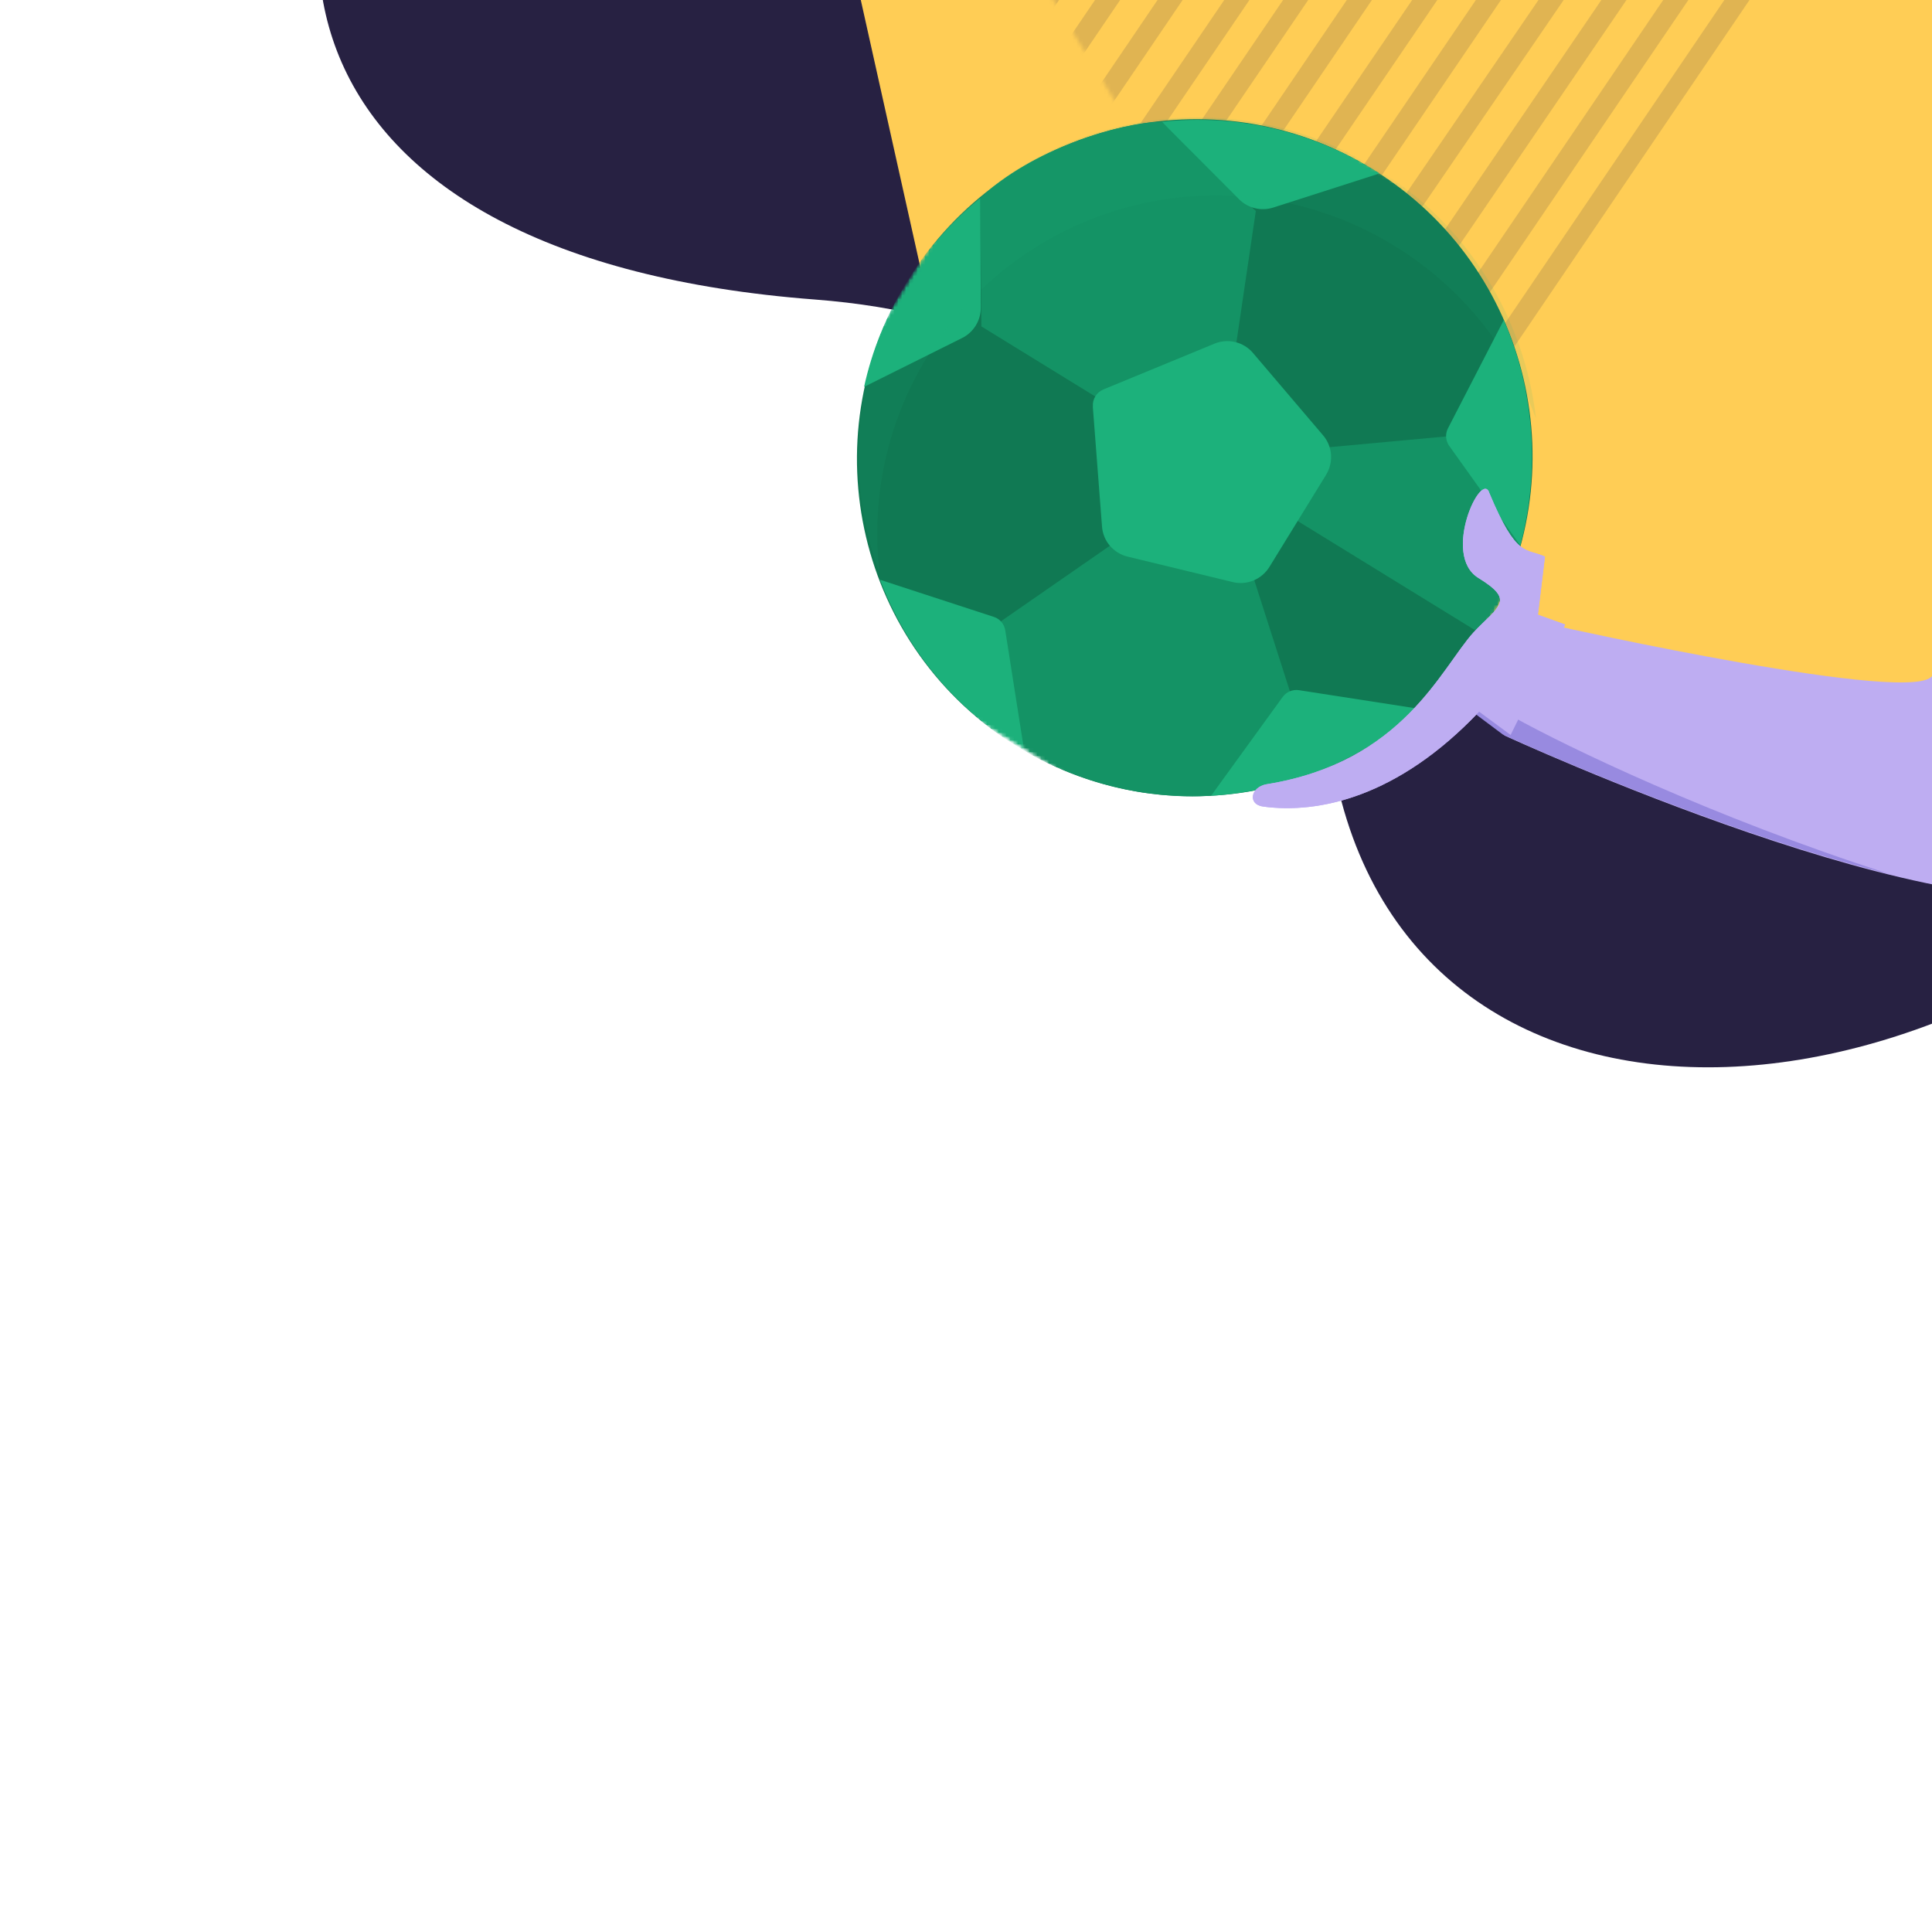
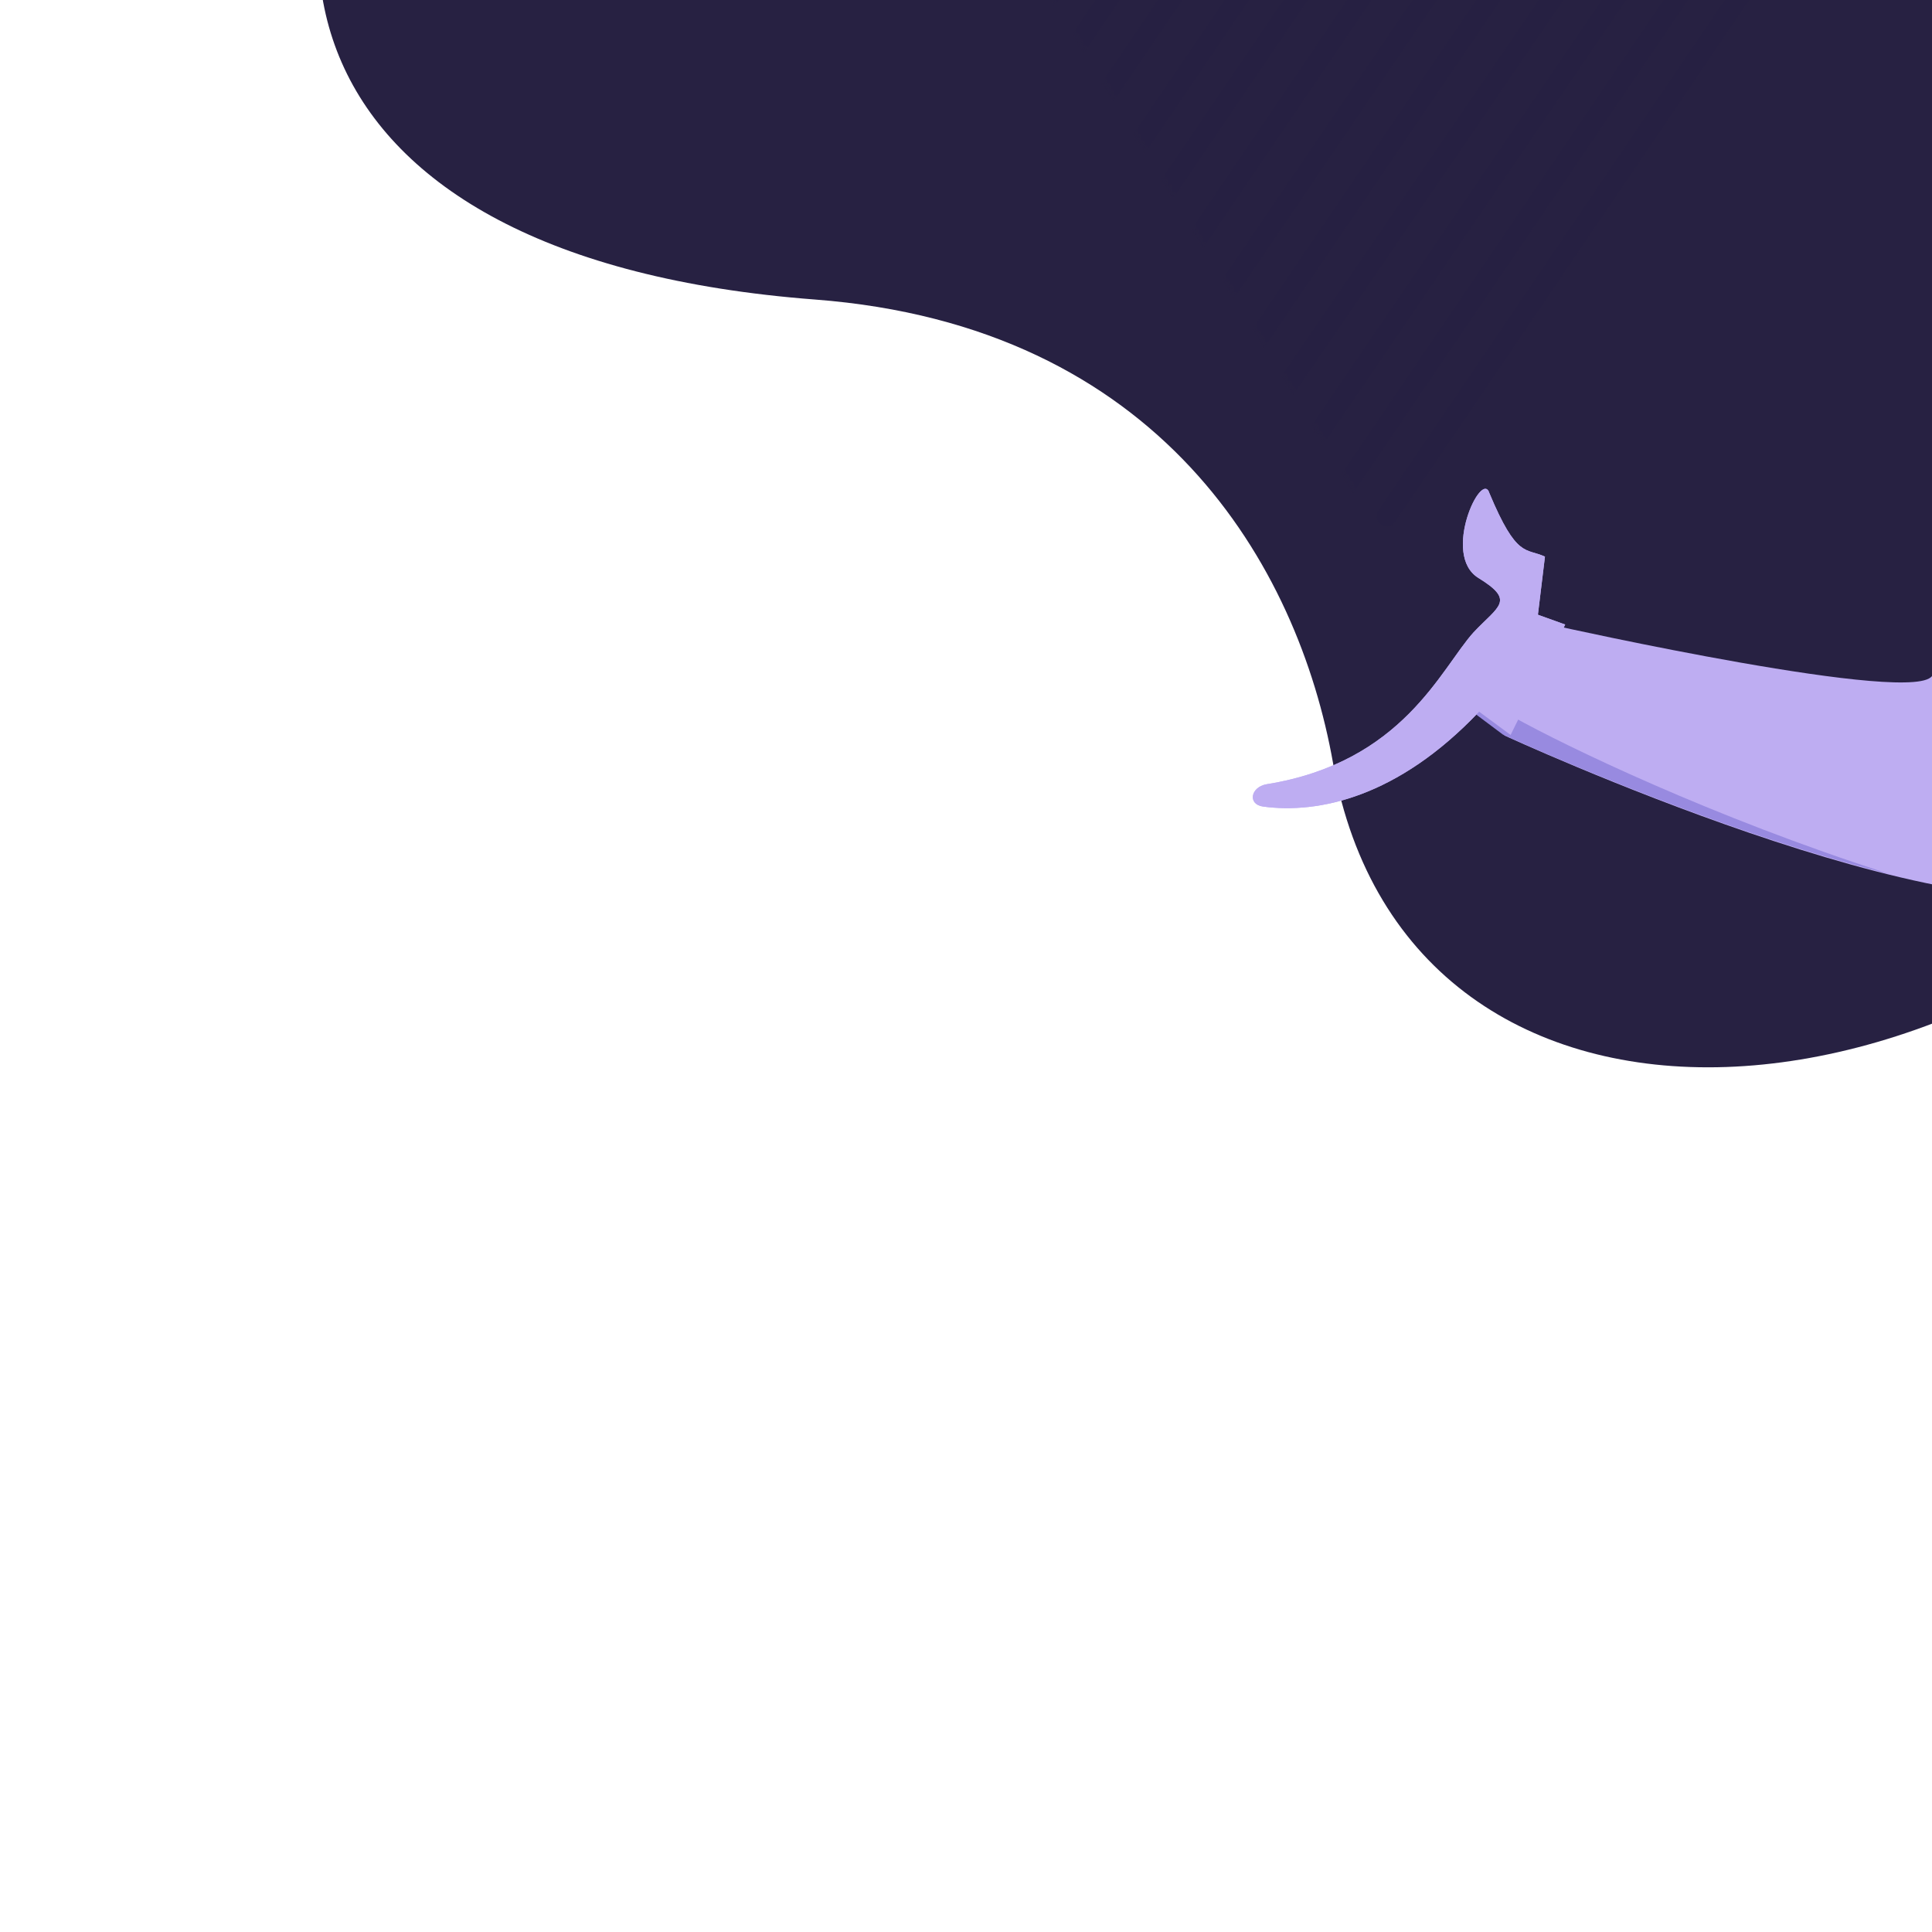
<svg xmlns="http://www.w3.org/2000/svg" width="500" height="500" viewBox="0 0 500 500" fill="none">
  <g clip-path="url(#clip0_3831_15445)">
    <path fill-rule="evenodd" clip-rule="evenodd" d="M638.039 -51.779C589.363 -144.393 495.425 -187.957 417.487 -200.007C313.075 -216.146 188.376 -182.193 116.53 -94.405C54.123 -18.15 72.563 66.973 210.915 77.518C300.249 84.327 335.948 146.42 344.997 197.52C364.335 306.731 512.108 300.519 599.773 189.844C687.435 79.169 657.846 -14.097 638.039 -51.779Z" fill="#272142" />
    <g clip-path="url(#clip1_3831_15445)">
      <path fill-rule="evenodd" clip-rule="evenodd" d="M111.356 -565.579L809.457 -410.044C813.243 -409.201 816.2 -406.244 817.044 -402.458L972.578 295.643C973.779 301.033 970.383 306.377 964.992 307.578C963.56 307.897 962.075 307.897 960.643 307.578L262.542 152.043C258.756 151.2 255.799 148.243 254.956 144.457L99.421 -553.644C98.22 -559.034 101.616 -564.378 107.007 -565.579C108.439 -565.898 109.924 -565.898 111.356 -565.579Z" fill="#FFCD55" />
    </g>
    <g opacity="0.3" clip-path="url(#clip2_3831_15445)">
      <mask id="mask0_3831_15445" style="mask-type:alpha" maskUnits="userSpaceOnUse" x="251" y="-207" width="224" height="351">
        <path d="M366.191 -206.879L474.419 -29.969L360.083 143.056L251.856 -33.854L366.191 -206.879Z" fill="white" />
      </mask>
      <g mask="url(#mask0_3831_15445)">
-         <path fill-rule="evenodd" clip-rule="evenodd" d="M481.051 145.557C479.814 144.734 479.492 143.073 480.331 141.846L546.382 45.324L546.375 45.287L547.057 44.323L548.329 45.215C548.924 45.632 549.668 45.794 550.387 45.661L551.91 45.379L552.122 46.465L484.81 144.827C483.972 146.053 482.289 146.38 481.051 145.557Z" fill="#272142" fill-opacity="0.48" />
        <path fill-rule="evenodd" clip-rule="evenodd" d="M460.47 152.225C459.23 151.394 458.905 149.719 459.744 148.484L547.68 19.041C548.519 17.806 550.204 17.479 551.443 18.309C552.684 19.141 553.01 20.815 552.17 22.05L464.235 151.494C463.395 152.728 461.711 153.056 460.47 152.225Z" fill="#272142" fill-opacity="0.48" />
        <path fill-rule="evenodd" clip-rule="evenodd" d="M442.311 154.443C441.075 153.617 440.751 151.952 441.588 150.723L546.036 -2.617C546.873 -3.845 548.553 -4.172 549.788 -3.347C551.025 -2.521 551.349 -0.855 550.511 0.374L446.063 153.714C445.228 154.942 443.548 155.269 442.311 154.443Z" fill="#272142" fill-opacity="0.48" />
        <path fill-rule="evenodd" clip-rule="evenodd" d="M426.775 154.513C425.545 153.688 425.222 152.025 426.053 150.799L542.843 -21.381C543.674 -22.606 545.345 -22.931 546.575 -22.106C547.805 -21.281 548.128 -19.617 547.297 -18.391L430.507 153.788C429.677 155.013 428.006 155.338 426.775 154.513Z" fill="#272142" fill-opacity="0.48" />
        <path fill-rule="evenodd" clip-rule="evenodd" d="M409.842 153.41C408.609 152.585 408.286 150.923 409.12 149.696L536.965 -38.014C537.801 -39.24 539.478 -39.566 540.712 -38.741C541.945 -37.917 542.268 -36.254 541.433 -35.027L413.587 152.682C412.754 153.908 411.076 154.234 409.842 153.41Z" fill="#272142" fill-opacity="0.48" />
        <path fill-rule="evenodd" clip-rule="evenodd" d="M395.408 150.664C394.176 149.837 393.852 148.171 394.686 146.942L530.84 -53.638C531.672 -54.866 533.348 -55.192 534.582 -54.365C535.814 -53.539 536.138 -51.872 535.305 -50.643L399.152 149.937C398.318 151.165 396.642 151.491 395.408 150.664Z" fill="#272142" fill-opacity="0.48" />
        <path fill-rule="evenodd" clip-rule="evenodd" d="M382.569 146.461C381.333 145.636 381.01 143.974 381.847 142.747L525.455 -67.745C526.292 -68.972 527.972 -69.298 529.206 -68.474C530.442 -67.65 530.765 -65.987 529.928 -64.76L386.32 145.731C385.483 146.958 383.803 147.285 382.569 146.461Z" fill="#272142" fill-opacity="0.48" />
        <path fill-rule="evenodd" clip-rule="evenodd" d="M370.004 141.244C368.77 140.418 368.447 138.754 369.281 137.526L517.879 -81.207C518.714 -82.434 520.388 -82.76 521.621 -81.934C522.853 -81.108 523.177 -79.444 522.343 -78.216L373.744 140.517C372.911 141.744 371.237 142.069 370.004 141.244Z" fill="#272142" fill-opacity="0.48" />
        <path fill-rule="evenodd" clip-rule="evenodd" d="M357.393 135.794C356.158 134.965 355.834 133.295 356.669 132.064L509.776 -93.631C510.612 -94.862 512.289 -95.188 513.525 -94.359C514.76 -93.53 515.084 -91.861 514.249 -90.63L361.14 135.066C360.306 136.296 358.628 136.622 357.393 135.794Z" fill="#272142" fill-opacity="0.48" />
        <path fill-rule="evenodd" clip-rule="evenodd" d="M345.773 129.455C344.537 128.628 344.214 126.959 345.049 125.73L501.3 -104.339C502.136 -105.569 503.813 -105.895 505.048 -105.067C506.283 -104.24 506.607 -102.572 505.772 -101.342L349.52 128.727C348.686 129.956 347.008 130.282 345.773 129.455Z" fill="#272142" fill-opacity="0.48" />
        <path fill-rule="evenodd" clip-rule="evenodd" d="M334.988 121.322C333.754 120.499 333.432 118.838 334.267 117.613L492.657 -114.772C493.492 -115.997 495.169 -116.323 496.401 -115.5C497.634 -114.676 497.957 -113.016 497.122 -111.79L338.732 120.595C337.896 121.82 336.22 122.146 334.988 121.322Z" fill="#272142" fill-opacity="0.48" />
        <path fill-rule="evenodd" clip-rule="evenodd" d="M323.428 114.028C322.19 113.205 321.867 111.542 322.706 110.315L483.761 -125.165C484.6 -126.392 486.282 -126.719 487.52 -125.896C488.758 -125.072 489.08 -123.41 488.242 -122.183L327.187 113.298C326.348 114.524 324.666 114.851 323.428 114.028Z" fill="#272142" fill-opacity="0.48" />
        <path fill-rule="evenodd" clip-rule="evenodd" d="M312.576 106.828C311.342 106.002 311.018 104.337 311.853 103.109L473.805 -135.119C474.64 -136.347 476.316 -136.672 477.549 -135.847C478.783 -135.021 479.107 -133.356 478.272 -132.128L316.321 106.101C315.487 107.328 313.81 107.654 312.576 106.828Z" fill="#272142" fill-opacity="0.48" />
        <path fill-rule="evenodd" clip-rule="evenodd" d="M300.26 100.597C299.023 99.771 298.699 98.105 299.536 96.876L463.529 -144.093C464.366 -145.322 466.045 -145.648 467.281 -144.822C468.516 -143.996 468.84 -142.329 468.003 -141.1L304.01 99.868C303.173 101.097 301.494 101.423 300.26 100.597Z" fill="#272142" fill-opacity="0.48" />
        <path fill-rule="evenodd" clip-rule="evenodd" d="M287.529 94.67C286.295 93.843 285.971 92.177 286.806 90.948L452.182 -152.636C453.016 -153.865 454.692 -154.19 455.924 -153.363C457.158 -152.537 457.482 -150.87 456.647 -149.642L291.272 93.942C290.438 95.171 288.764 95.496 287.529 94.67Z" fill="#272142" fill-opacity="0.48" />
        <path fill-rule="evenodd" clip-rule="evenodd" d="M274.841 88.976C273.607 88.15 273.284 86.484 274.118 85.255L441.722 -161.345C442.557 -162.574 444.234 -162.9 445.468 -162.073C446.703 -161.246 447.026 -159.58 446.191 -158.352L278.587 88.248C277.754 89.477 276.076 89.802 274.841 88.976Z" fill="#272142" fill-opacity="0.48" />
        <path fill-rule="evenodd" clip-rule="evenodd" d="M261.506 86.207C260.269 85.379 259.945 83.709 260.782 82.478L431.112 -168.162C431.95 -169.393 433.63 -169.72 434.866 -168.891C436.103 -168.063 436.427 -166.394 435.59 -165.163L265.259 85.478C264.423 86.709 262.742 87.035 261.506 86.207Z" fill="#272142" fill-opacity="0.48" />
        <path fill-rule="evenodd" clip-rule="evenodd" d="M246.272 83.307C245.038 82.481 244.715 80.814 245.548 79.586L418.223 -174.807C419.055 -176.035 420.731 -176.36 421.964 -175.534C423.196 -174.707 423.52 -173.04 422.686 -171.812L250.013 82.581C249.18 83.809 247.505 84.134 246.272 83.307Z" fill="#272142" fill-opacity="0.48" />
        <path fill-rule="evenodd" clip-rule="evenodd" d="M230.689 82.352C229.456 81.525 229.133 79.859 229.966 78.631L406.327 -180.941C407.162 -182.168 408.838 -182.494 410.071 -181.667C411.305 -180.842 411.629 -179.175 410.794 -177.947L234.433 81.624C233.599 82.852 231.923 83.178 230.689 82.352Z" fill="#272142" fill-opacity="0.48" />
        <path fill-rule="evenodd" clip-rule="evenodd" d="M213.524 84.262C212.286 83.434 211.961 81.764 212.799 80.531L394.295 -186.36C395.131 -187.592 396.813 -187.918 398.051 -187.09C399.289 -186.261 399.614 -184.591 398.777 -183.36L217.281 83.532C216.444 84.764 214.762 85.091 213.524 84.262Z" fill="#272142" fill-opacity="0.48" />
        <path fill-rule="evenodd" clip-rule="evenodd" d="M195.38 87.29C194.146 86.466 193.822 84.802 194.66 83.575L381.578 -190.498C382.416 -191.725 384.095 -192.051 385.33 -191.227C386.566 -190.403 386.889 -188.739 386.052 -187.512L199.132 86.561C198.297 87.787 196.617 88.114 195.38 87.29Z" fill="#272142" fill-opacity="0.48" />
        <path fill-rule="evenodd" clip-rule="evenodd" d="M175.359 92.769C174.122 91.942 173.798 90.273 174.635 89.043L368.395 -195.734C369.233 -196.963 370.913 -197.29 372.151 -196.463L372.151 -196.463C373.387 -195.635 373.711 -193.967 372.875 -192.737L179.113 92.04C178.276 93.269 176.595 93.596 175.359 92.769Z" fill="#272142" fill-opacity="0.48" />
        <path fill-rule="evenodd" clip-rule="evenodd" d="M153.426 100.706C152.191 99.883 151.868 98.22 152.704 96.994L354.664 -198.785C355.502 -200.012 357.182 -200.339 358.417 -199.514L358.418 -199.514C359.653 -198.691 359.976 -197.028 359.14 -195.802L157.179 99.977C156.342 101.203 154.662 101.53 153.426 100.706Z" fill="#272142" fill-opacity="0.48" />
        <path fill-rule="evenodd" clip-rule="evenodd" d="M130.199 110.508C128.968 109.683 128.644 108.019 129.479 106.792L339.668 -202.319C340.503 -203.546 342.178 -203.872 343.41 -203.046L343.411 -203.045C344.643 -202.22 344.966 -200.557 344.132 -199.33L133.942 109.781C133.108 111.007 131.433 111.333 130.199 110.508Z" fill="#272142" fill-opacity="0.48" />
        <path fill-rule="evenodd" clip-rule="evenodd" d="M108.604 117.678C107.37 116.853 107.046 115.187 107.883 113.959L325.809 -206.042C326.645 -207.269 328.324 -207.596 329.559 -206.77L329.56 -206.769C330.795 -205.944 331.118 -204.28 330.281 -203.052L112.354 116.949C111.519 118.177 109.84 118.503 108.604 117.678Z" fill="#272142" fill-opacity="0.48" />
        <path fill-rule="evenodd" clip-rule="evenodd" d="M89.998 123.351C88.761 122.523 88.437 120.854 89.274 119.624L312.035 -208.112C312.871 -209.342 314.552 -209.668 315.787 -208.841L315.787 -208.84C317.024 -208.012 317.349 -206.344 316.512 -205.113L93.75 122.621C92.915 123.852 91.235 124.178 89.998 123.351Z" fill="#272142" fill-opacity="0.48" />
        <path fill-rule="evenodd" clip-rule="evenodd" d="M71.58 124.988C70.346 124.162 70.022 122.496 70.857 121.268L295.997 -209.992C296.831 -211.22 298.508 -211.545 299.742 -210.719L299.743 -210.718C300.977 -209.892 301.301 -208.227 300.465 -206.999L75.325 124.26C74.49 125.489 72.813 125.814 71.58 124.988Z" fill="#272142" fill-opacity="0.48" />
        <path fill-rule="evenodd" clip-rule="evenodd" d="M55.263 125.31C54.027 124.483 53.703 122.817 54.541 121.588L281.441 -211.42C282.277 -212.649 283.96 -212.976 285.195 -212.149L285.196 -212.149C286.433 -211.323 286.757 -209.657 285.919 -208.428L59.017 124.58C58.181 125.809 56.5 126.136 55.263 125.31Z" fill="#272142" fill-opacity="0.48" />
        <path fill-rule="evenodd" clip-rule="evenodd" d="M39.995 123.777C38.762 122.951 38.438 121.285 39.273 120.057L264.779 -211.744C265.613 -212.972 267.29 -213.297 268.524 -212.472L268.525 -212.471C269.758 -211.645 270.081 -209.978 269.248 -208.751L43.739 123.049C42.906 124.277 41.229 124.603 39.995 123.777Z" fill="#272142" fill-opacity="0.48" />
-         <path fill-rule="evenodd" clip-rule="evenodd" d="M25.881 120.864C24.644 120.038 24.32 118.37 25.158 117.141L249.098 -211.769C249.935 -212.999 251.616 -213.324 252.853 -212.498L252.853 -212.498C254.089 -211.671 254.413 -210.004 253.576 -208.775L29.635 120.135C28.797 121.363 27.117 121.69 25.881 120.864Z" fill="#272142" fill-opacity="0.48" />
        <path fill-rule="evenodd" clip-rule="evenodd" d="M12.68 116.596C11.445 115.769 11.121 114.101 11.956 112.872L231.803 -210.546C232.639 -211.775 234.319 -212.102 235.553 -211.274L235.554 -211.273C236.789 -210.447 237.113 -208.78 236.276 -207.55L16.429 115.867C15.594 117.096 13.916 117.423 12.68 116.596Z" fill="#272142" fill-opacity="0.48" />
        <path fill-rule="evenodd" clip-rule="evenodd" d="M0.416 109.809C-0.819 108.982 -1.143 107.316 -0.307 106.087L214.07 -209.229C214.905 -210.458 216.584 -210.783 217.817 -209.957L217.818 -209.956C219.053 -209.129 219.377 -207.464 218.541 -206.235L4.163 109.081C3.327 110.309 1.651 110.634 0.416 109.809Z" fill="#272142" fill-opacity="0.48" />
      </g>
    </g>
    <g clip-path="url(#clip3_3831_15445)">
      <mask id="mask1_3831_15445" style="mask-type:luminance" maskUnits="userSpaceOnUse" x="188" y="-3" width="242" height="242">
-         <path d="M429.9 88.875L337.582 238.914L188.883 147.421L281.201 -2.618L429.9 88.875Z" fill="white" />
-       </mask>
+         </mask>
      <g mask="url(#mask1_3831_15445)">
        <mask id="mask2_3831_15445" style="mask-type:luminance" maskUnits="userSpaceOnUse" x="188" y="-3" width="242" height="242">
          <path d="M429.9 88.875L337.582 238.914L188.883 147.421L281.201 -2.618L429.9 88.875Z" fill="white" />
        </mask>
        <g mask="url(#mask2_3831_15445)">
          <mask id="mask3_3831_15445" style="mask-type:luminance" maskUnits="userSpaceOnUse" x="188" y="-3" width="242" height="242">
            <path d="M429.9 88.875L337.582 238.914L188.883 147.421L281.201 -2.618L429.9 88.875Z" fill="white" />
          </mask>
          <g mask="url(#mask3_3831_15445)">
            <path d="M234.853 72.708C260.24 31.447 314.111 18.478 355.172 43.742C396.234 69.007 408.939 122.941 383.552 164.202C358.165 205.462 304.294 218.432 263.232 193.167C222.171 167.903 209.465 113.969 234.853 72.708Z" fill="#107953" />
            <path d="M286.898 104.732L319.823 89.686L325.006 54.609L300.687 31.514C289.75 31.647 266.727 38.777 253.693 51.253L253.982 84.478L286.865 104.711L286.898 104.732Z" fill="#149365" />
            <path d="M323.913 148.004L288.748 140.188L259.006 160.812L264.346 193.854C279.595 202.767 296.369 206.929 313.418 205.949L334.324 180.452L323.913 148.004Z" fill="#149365" />
            <path d="M374.655 112.94L393.69 140.307C391.565 148.683 388.177 156.611 383.52 164.182L333.029 133.115L343.709 115.759L374.621 112.919L374.655 112.94Z" fill="#149365" />
            <path d="M253.714 51.218C246.226 57.329 239.763 64.729 234.56 73.186C229.356 81.642 225.686 90.713 223.626 100.117L248.956 87.497C251.966 86.011 253.855 82.942 253.824 79.585L253.693 51.252L253.714 51.218Z" fill="#1CB17B" />
            <path d="M356.996 44.865C356.489 44.554 355.982 44.242 355.475 43.93C338.915 33.741 319.831 29.473 300.685 31.513L320.677 51.571C322.982 53.882 326.387 54.708 329.513 53.717L357.03 44.886L356.996 44.865Z" fill="#1CB17B" />
            <path d="M389.205 82.78L374.742 110.83C373.983 112.29 374.106 114.059 375.055 115.394L393.453 141.146C397.214 127.007 397.473 112.124 394.078 97.577C392.886 92.472 391.214 87.541 389.184 82.814" fill="#1CB17B" />
            <path d="M265.059 194.291C264.552 193.979 264.045 193.667 263.538 193.355C246.978 183.166 234.566 168.054 227.757 150.044L257.205 159.655C258.767 160.146 259.892 161.496 260.154 163.115L265.059 194.291Z" fill="#1CB17B" />
            <path d="M313.419 205.949L331.938 180.394C332.9 179.058 334.534 178.371 336.154 178.616L367.414 183.465C356.509 193.161 343.319 200.136 328.803 203.662C323.709 204.899 318.554 205.629 313.419 205.949Z" fill="#1CB17B" />
            <path d="M282.817 105.229L285.199 136.264C285.476 140.054 288.172 143.17 291.822 144.052L319.03 150.64C322.714 151.543 326.538 149.947 328.552 146.673L343.176 122.906C345.169 119.666 344.87 115.534 342.403 112.652L324.259 91.334C321.826 88.474 317.808 87.506 314.321 88.933L285.544 100.796C283.78 101.544 282.689 103.317 282.838 105.195" fill="#1CB17B" />
            <g opacity="0.1">
              <mask id="mask4_3831_15445" style="mask-type:luminance" maskUnits="userSpaceOnUse" x="199" y="-3" width="217" height="217">
                <path d="M415.03 79.726L332.93 213.158L199.1 130.814L281.2 -2.618L415.03 79.726Z" fill="white" />
              </mask>
              <g mask="url(#mask4_3831_15445)">
                <path fill-rule="evenodd" clip-rule="evenodd" d="M397.512 108.198C394.47 82.399 380.019 58.182 356.16 43.502C314.76 18.029 260.619 30.833 235.211 72.127C220.566 95.929 218.668 124.001 227.638 148.418C225.393 129.502 229.26 109.74 240.002 92.281C265.389 51.02 319.552 38.183 360.951 63.655C378.322 74.344 390.711 90.099 397.312 107.841L397.457 108.212L397.512 108.198Z" fill="#1CB17B" />
              </g>
            </g>
          </g>
        </g>
      </g>
    </g>
    <path d="M545.153 229.416C564.745 208.835 571.578 132.571 571.578 132.571L503.343 135.679C503.343 135.679 504.165 162.094 500.187 174.594C497.423 183.107 402.767 161.986 402.767 161.986L389.294 190.318C389.294 190.318 506.624 244.573 545.332 229.526" fill="#BEADF2" />
    <path d="M398.193 159.162L405.069 161.63L390.943 190.205L382.796 184.185C361.689 206.45 341.084 210.643 326.945 208.742C322.822 208.22 323.637 203.685 327.785 202.964C363.139 197.271 372.864 173.038 381.353 163.657C387.797 156.794 392.282 155.525 382.61 149.574C372.939 143.623 383.534 121.185 385.473 127.666C392.57 144.623 394.839 141.738 399.833 144.055L398.014 159.051L398.193 159.162Z" fill="#BEADF2" />
    <path d="M545.231 229.297C564.788 208.742 571.65 132.613 571.65 132.613L563.009 133.018C562.487 156.329 558.333 208.004 545.231 229.297C532.587 234.204 511.343 231.829 488.703 226.108C442.965 211.4 404.941 192.979 391.719 185.589L383.842 180.743L381.51 184.532L388.943 190.101C388.943 190.101 442.195 214.657 488.703 226.108C511.343 231.829 532.587 234.204 545.231 229.297Z" fill="#988AE0" />
    <path d="M501.653 174.867L503.172 169.893C500.778 179.212 507.675 196.816 511.418 204.515C501.596 193.333 500.807 180 501.653 174.867Z" fill="#988AE0" />
    <path d="M398.193 159.162L405.069 161.63L390.943 190.205L382.796 184.185C361.689 206.45 341.084 210.643 326.945 208.742C322.822 208.22 323.637 203.685 327.785 202.964C363.139 197.271 372.864 173.038 381.353 163.657C387.797 156.794 392.282 155.525 382.61 149.574C372.939 143.623 383.534 121.185 385.473 127.666C392.57 144.623 394.839 141.738 399.833 144.055L398.014 159.051L398.193 159.162Z" fill="#BEADF2" />
  </g>
  <defs>
    <clipPath id="clip0_3831_15445">
      <rect width="500" height="500" fill="white" />
    </clipPath>
    <clipPath id="clip1_3831_15445">
-       <path d="M99 -566L957 -566C965.837 -566 973 -558.837 973 -550L973 308L115 308C106.163 308 99 300.837 99 292L99 -566Z" fill="white" />
-     </clipPath>
+       </clipPath>
    <clipPath id="clip2_3831_15445">
      <rect width="350.878" height="350.878" fill="white" transform="translate(188 -207)" />
    </clipPath>
    <clipPath id="clip3_3831_15445">
      <rect width="176.165" height="174.592" fill="white" transform="matrix(0.524 -0.852 -0.852 -0.524 337.582 238.914)" />
    </clipPath>
  </defs>
</svg>